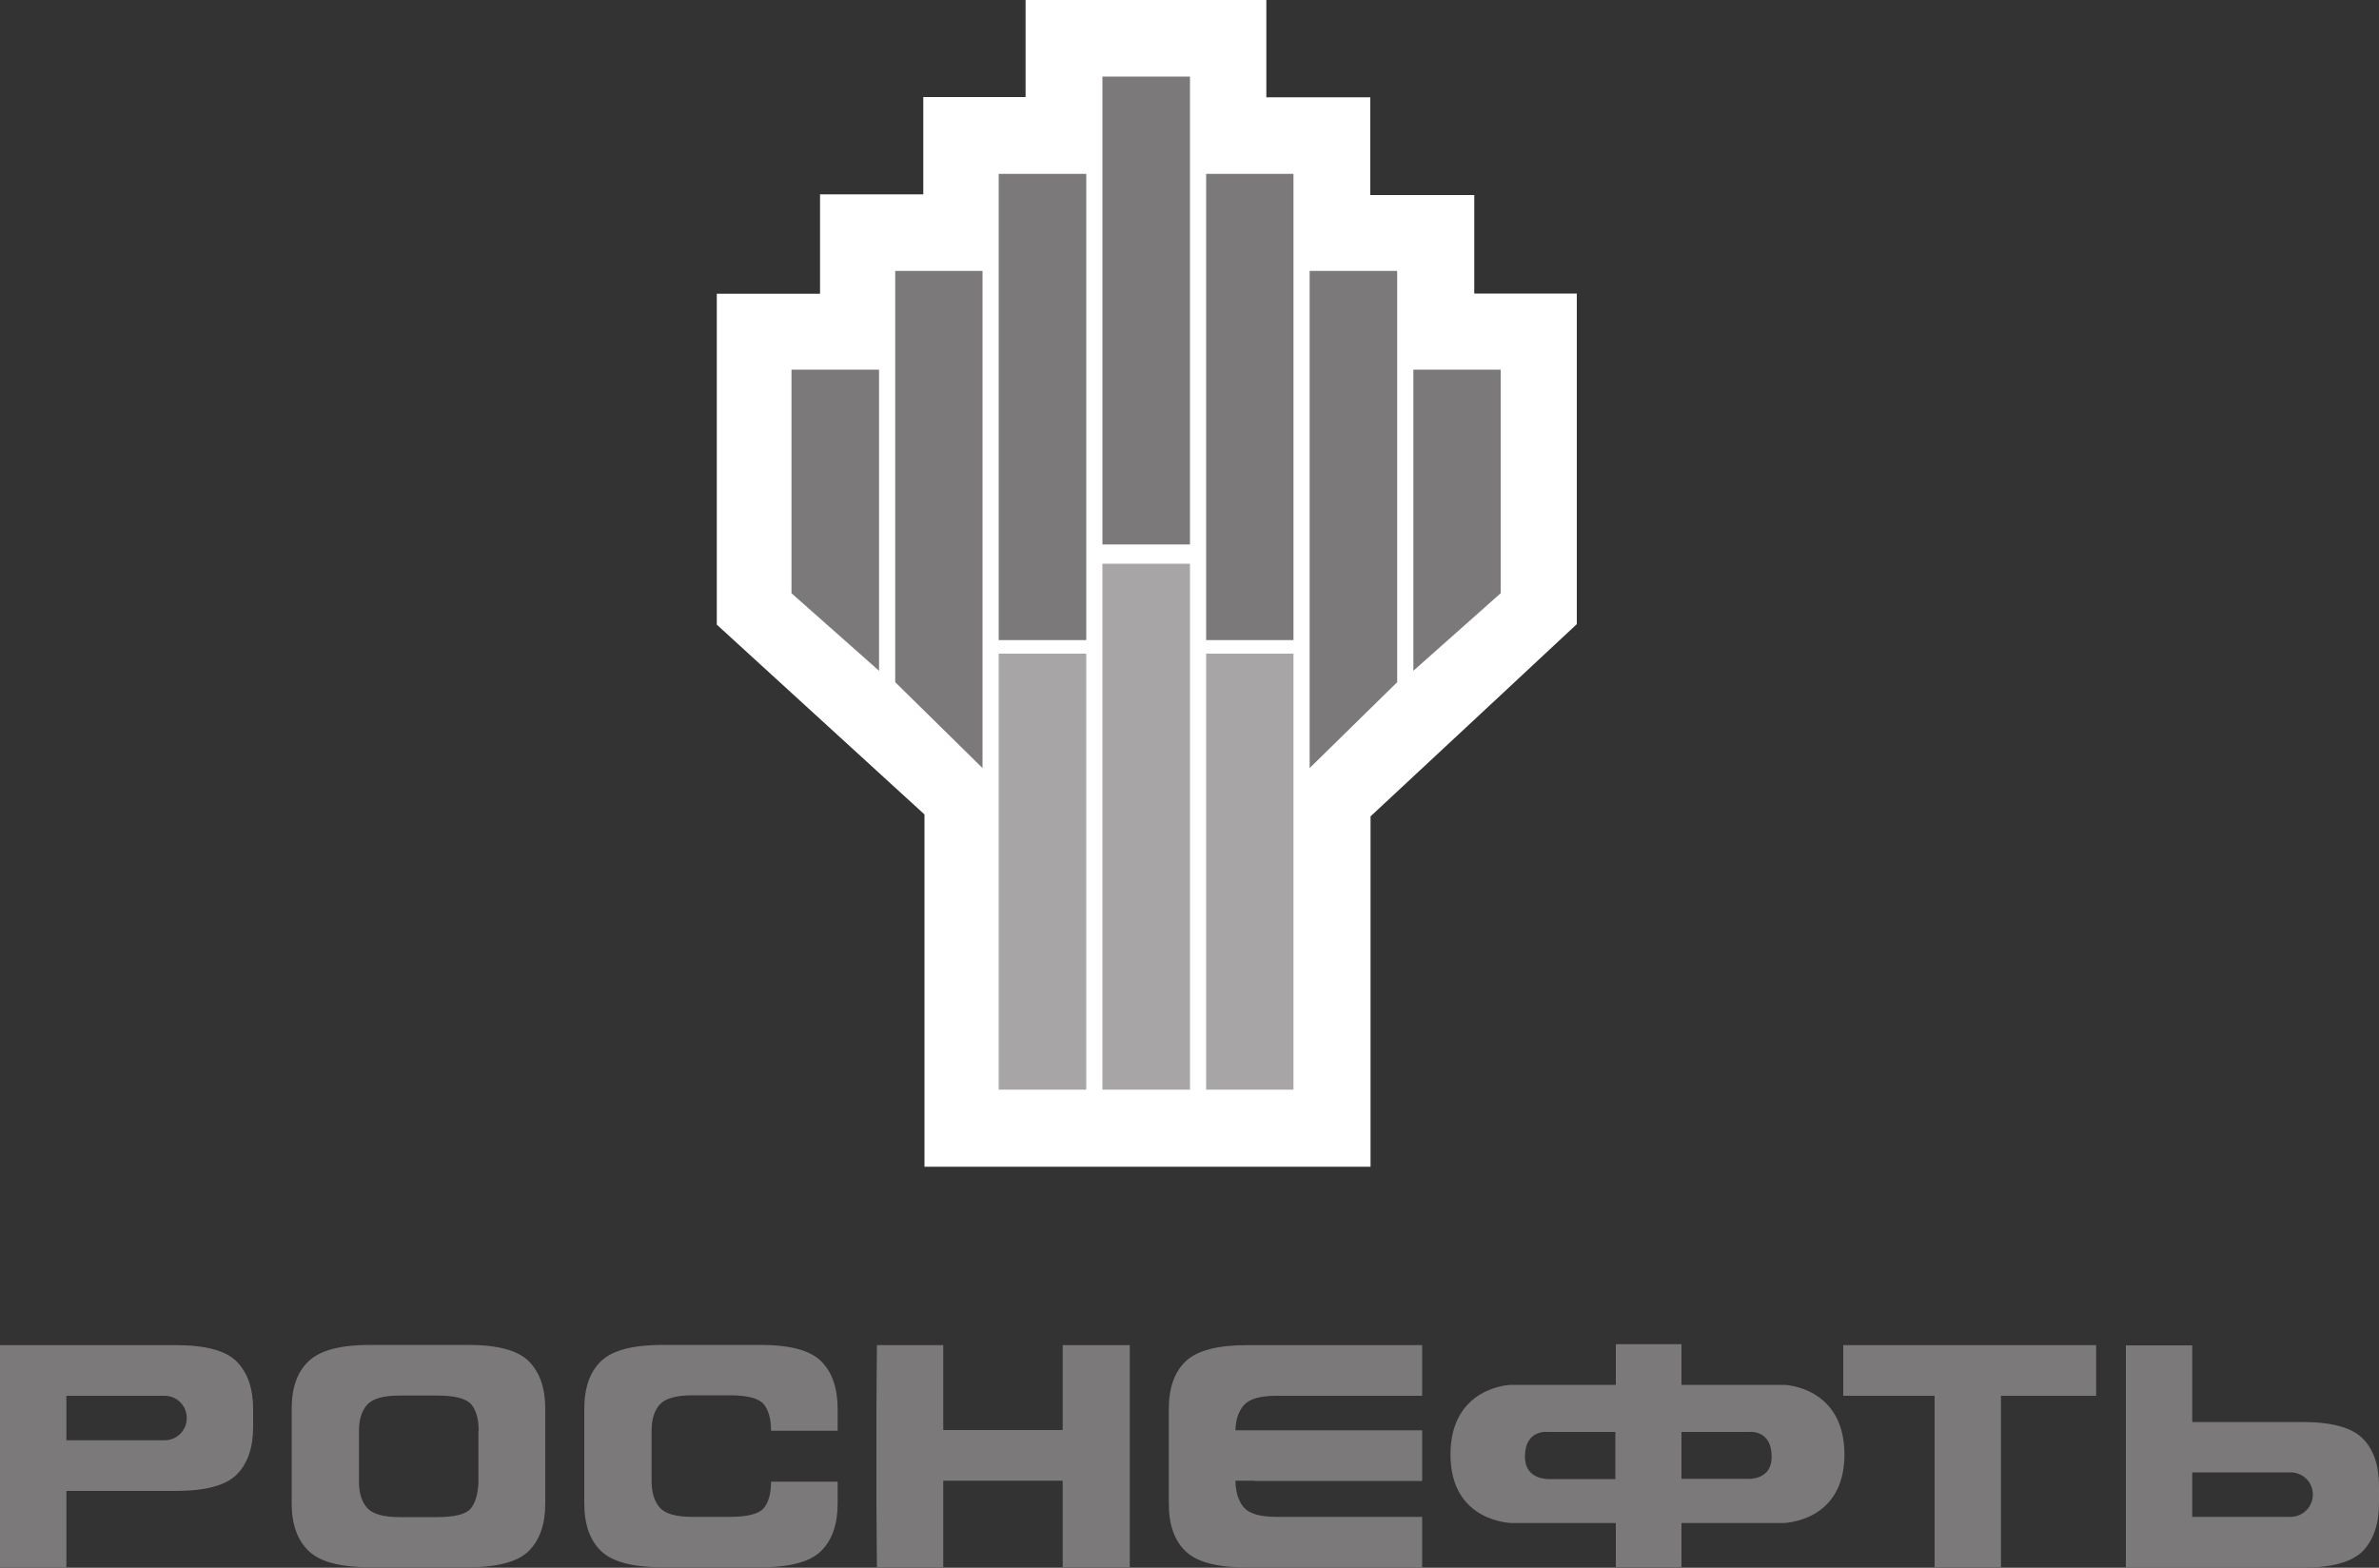
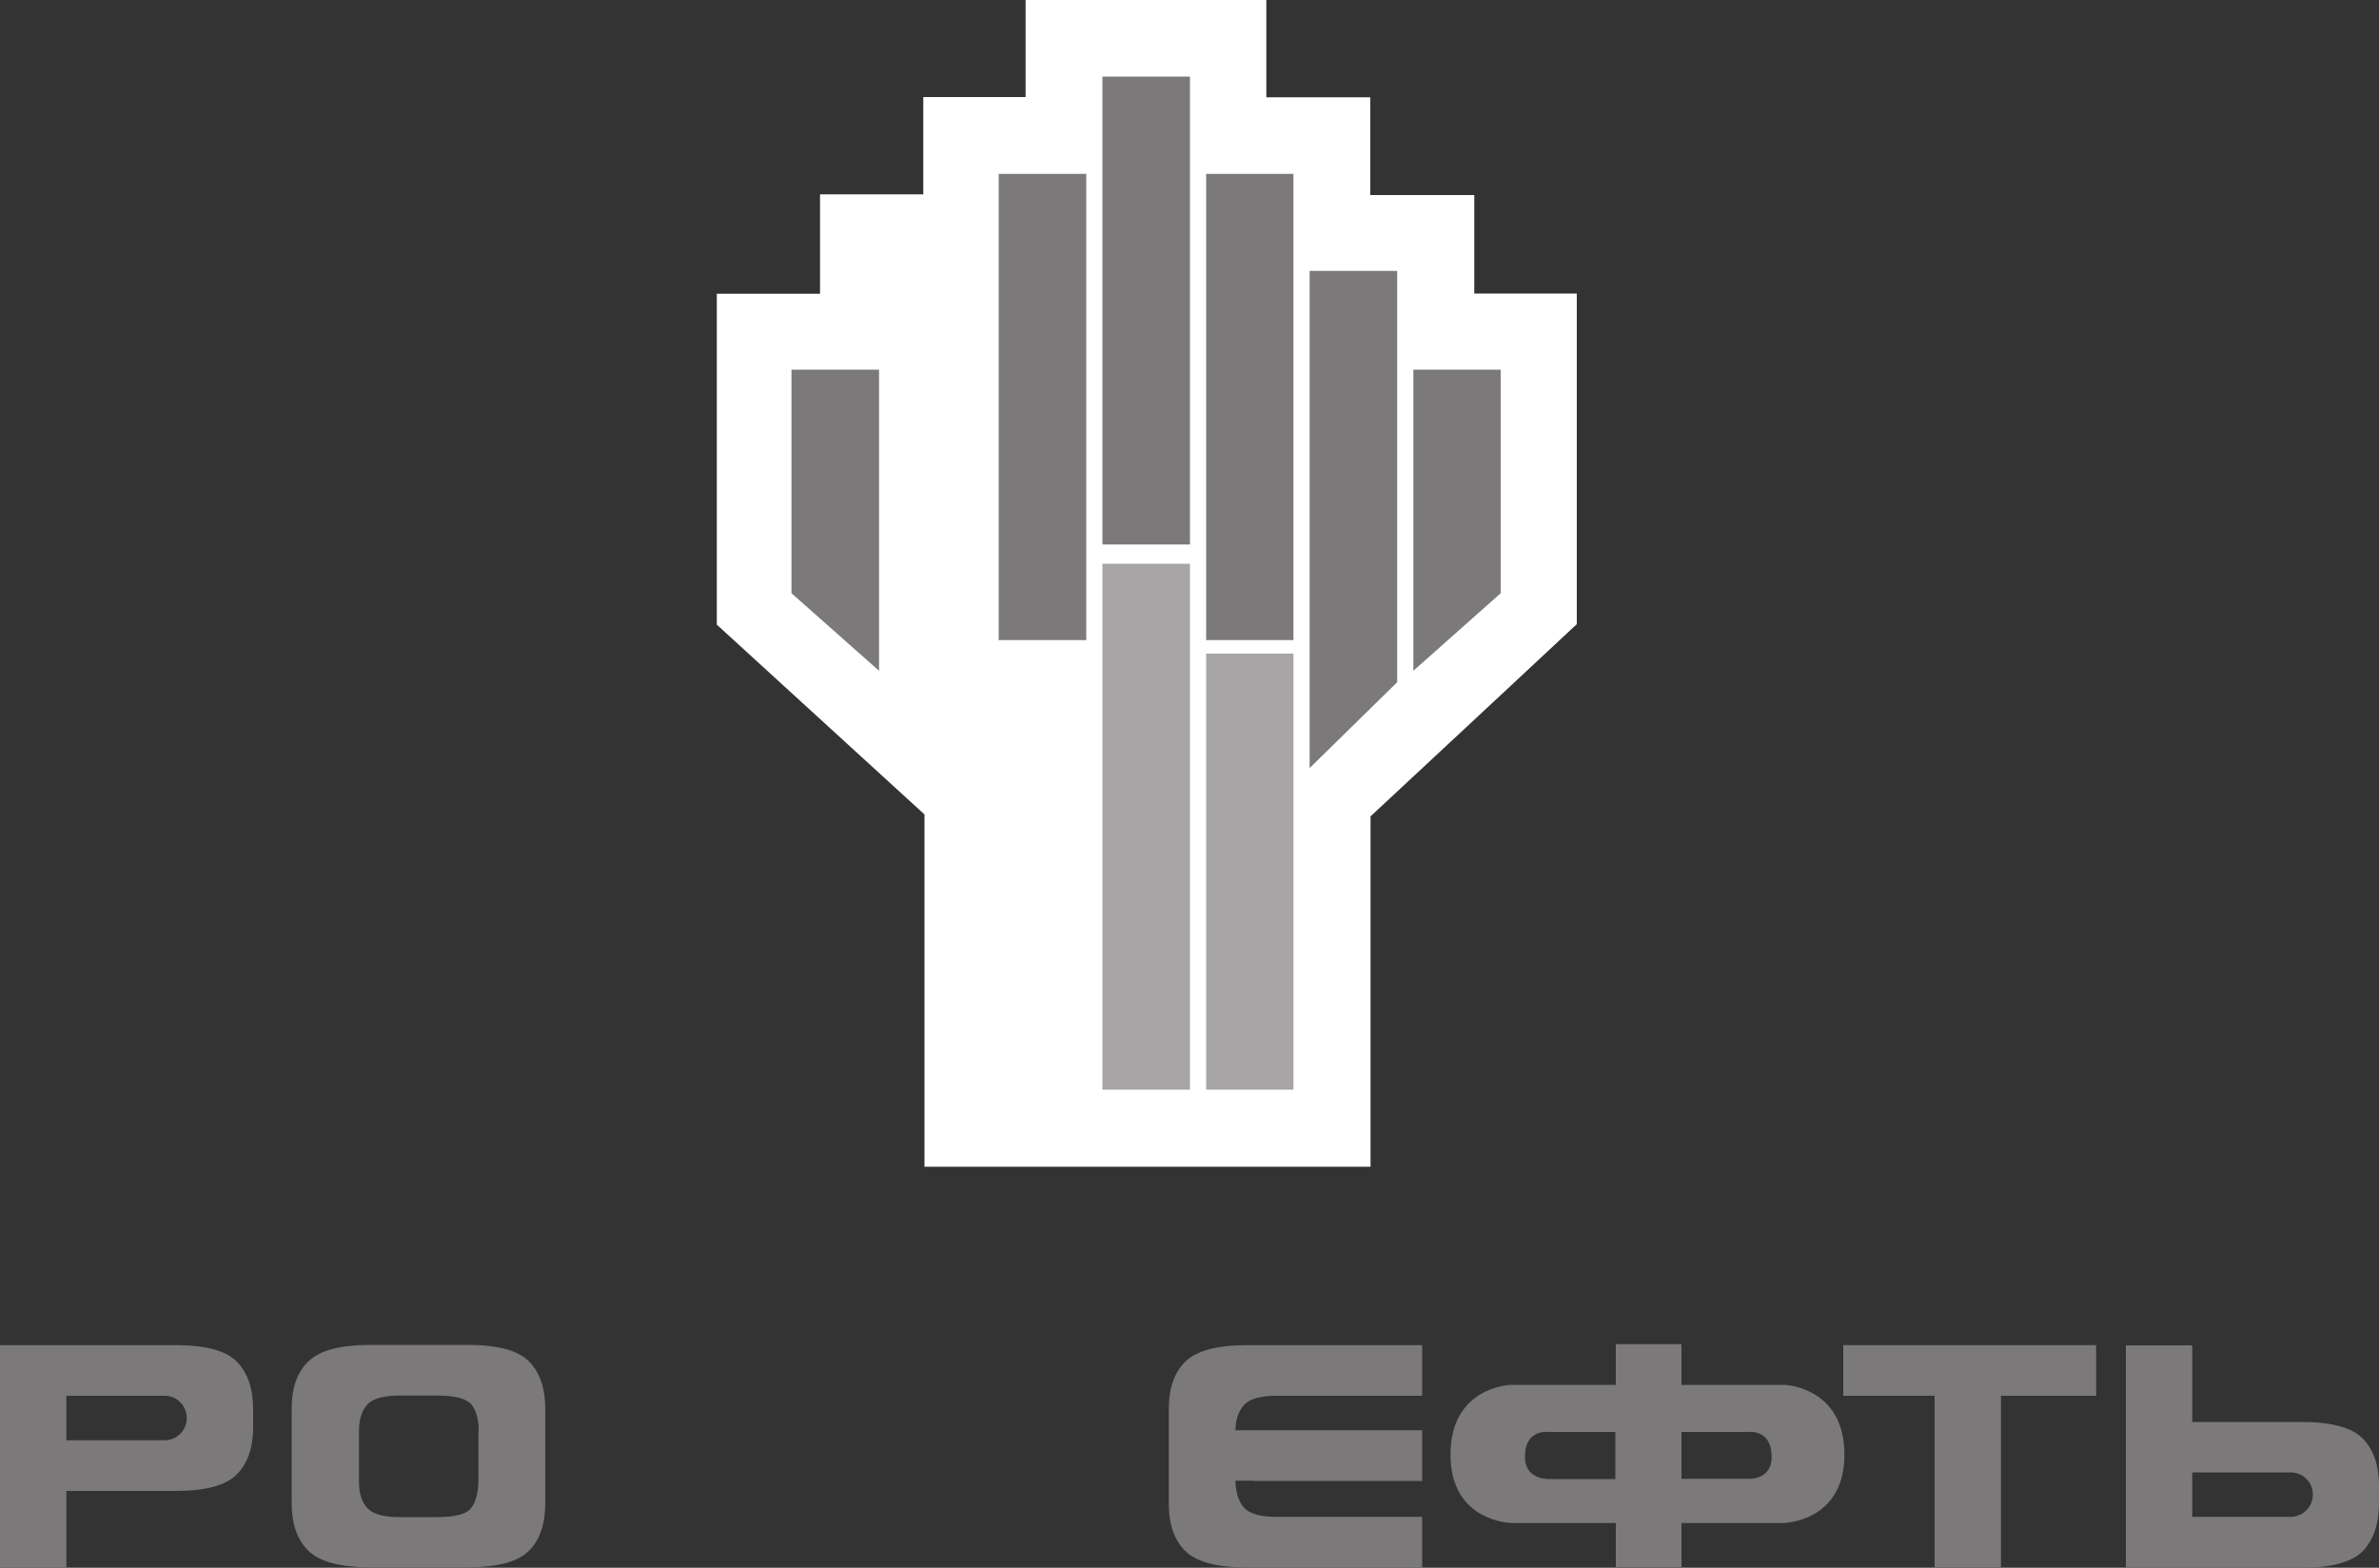
<svg xmlns="http://www.w3.org/2000/svg" xml:space="preserve" width="264.583mm" height="174.387mm" version="1.1" style="shape-rendering:geometricPrecision; text-rendering:geometricPrecision; image-rendering:optimizeQuality; fill-rule:evenodd; clip-rule:evenodd" viewBox="0 0 26938.91 17755.44">
  <rect x="0" y="0" width="26938.91" height="17755.44" fill="#333333" stroke="none" />
  <defs>
    <style type="text/css"> .fil0 {fill:#7B7979;fill-rule:nonzero} .fil2 {fill:#A7A5A6;fill-rule:nonzero} .fil1 {fill:white;fill-rule:nonzero} </style>
  </defs>
  <g id="Слой_x0020_1">
    <g id="_1971584924448">
      <g>
        <path class="fil0" d="M5420.12 16206.46c0,-137.39 -29.63,-239.76 -86.21,-304.41 -59.27,-64.65 -185.88,-96.98 -385.22,-96.98l-422.95 0c-185.88,0 -307.11,35.02 -369.06,105.06 -61.96,70.04 -91.59,167.02 -91.59,296.33l0 573.8c0,129.31 29.63,226.29 91.59,296.33 61.96,70.04 183.19,105.06 369.06,105.06l422.95 0c199.35,0 325.97,-32.33 379.84,-94.28 53.88,-64.65 83.51,-164.33 88.9,-299.02l0 -581.88 2.7 0zm568.41 1357.72c-123.92,123.92 -355.59,185.88 -689.63,185.88l-1104.49 0c-334.04,0 -565.72,-59.27 -695.03,-180.49 -129.31,-121.22 -196.66,-301.71 -196.66,-544.17l0 -1069.48c0,-242.46 64.65,-422.95 196.66,-544.17 129.31,-121.22 360.98,-180.49 695.03,-180.49l1104.49 0c336.74,0 565.72,61.96 689.63,185.88 123.92,123.92 185.88,304.41 185.88,538.78l0 1069.48c0,237.06 -61.96,414.86 -185.88,538.78z" />
      </g>
-       <path class="fil0" d="M9299.31 17564.18c-123.92,123.92 -352.9,185.88 -689.63,185.88l-1104.49 0c-334.04,0 -565.72,-59.27 -695.03,-180.49 -129.31,-121.22 -193.96,-301.71 -193.96,-544.17l0 -1069.48c0,-242.46 64.65,-422.95 193.96,-544.17 129.31,-121.22 360.98,-180.49 695.03,-180.49l1104.49 0c336.74,0 565.72,61.96 689.63,185.88 123.92,123.92 185.88,304.41 185.88,538.78l0 247.84 -754.29 0c0,-137.39 -29.63,-239.76 -86.21,-304.41 -56.57,-64.65 -185.87,-96.98 -382.52,-96.98l-422.94 0c-183.19,0 -307.11,35.02 -369.06,105.06 -61.96,70.04 -91.59,167.02 -91.59,296.33l0 573.8c0,129.31 32.33,226.29 91.59,296.33 61.96,70.04 185.88,105.06 369.06,105.06l422.94 0c199.35,0 325.96,-32.33 382.52,-94.28 56.57,-64.65 86.21,-164.33 86.21,-304.41l754.29 0 0 247.84c0,234.36 -61.96,412.16 -185.88,536.08z" />
-       <polygon class="fil0" points="10681.28,17750.05 9929.68,17750.05 9924.29,17025.4 9924.29,15958.61 9929.68,15233.96 10681.28,15233.96 10681.28,16195.67 12033.61,16195.67 12033.61,15233.96 12793.29,15233.96 12793.29,17750.05 12033.61,17750.05 12033.61,16769.47 10681.28,16769.47 " />
      <g>
        <path class="fil0" d="M14204.89 16769.47l-215.5 0c2.7,132 35.02,234.37 96.98,304.41 61.96,70.04 185.88,105.06 369.06,105.06l1648.66 0 0 573.8 -1980.01 0c-334.04,0 -565.72,-59.27 -695.03,-180.49 -129.31,-121.22 -193.96,-301.71 -193.96,-544.17l0 -1069.48c0,-242.46 64.65,-422.95 193.96,-544.17 129.31,-121.22 360.98,-180.49 695.03,-180.49l1980.01 0.01 0 573.8 -1648.66 0c-185.88,0 -307.11,35.02 -369.06,105.06 -61.96,70.04 -94.28,164.33 -96.98,285.55l2114.71 0 0 573.8 -1899.2 0 0 -2.7zm0 0l0 0 0 0z" />
      </g>
      <polygon class="fil0" points="21906.73,15807.75 20872.27,15807.75 20872.27,15233.96 23735.88,15233.96 23735.88,15807.75 22658.33,15807.75 22658.33,17750.05 21906.73,17750.05 " />
      <g>
        <path class="fil0" d="M17267.85 16497.4c0,-315.18 261.31,-280.17 261.31,-280.17l762.36 0 0 533.4 -767.76 -0.01c2.7,-2.69 -255.92,8.08 -255.92,-253.22l0 0zm2540.34 250.53l-767.77 0 0 -530.7 759.68 0c0,0 261.31,-35.02 261.31,280.17 2.69,261.3 -253.23,250.53 -253.23,250.53zm398.69 -1064.09l-1166.46 0 0 -460.66 -743.51 0.01 0 460.66 -1193.39 -0.01c0,0 -678.86,21.55 -678.86,789.31 0,770.46 697.72,775.84 697.72,775.84l1174.53 0 0 498.37 743.51 0 0 -498.37 1147.6 0c0,0 697.72,-5.39 697.72,-775.84 0,-767.76 -678.86,-789.31 -678.86,-789.31z" />
      </g>
      <path class="fil1" d="M11613.36 0l0 1099.11 -1158.38 0 0 1101.81 -1169.15 0 0 1126.05 -1169.14 0 0 3747.2c0,0 2058.13,1880.33 2351.76,2149.72l0 3989.66 5051.05 -0.01 0 -3968.1c290.94,-269.39 2335.61,-2176.65 2335.61,-2176.65l0 -3744.51 -1161.07 0 0 -1115.27 -1177.23 0 0 -1107.19 -1177.23 0 0 -1101.81 -2726.22 0z" />
-       <rect class="fil2" x="11308.95" y="7402.82" width="991.36" height="4937.9" />
      <rect class="fil2" x="12483.49" y="6384.53" width="991.36" height="5956.2" />
      <rect class="fil2" x="13658.03" y="7402.82" width="988.66" height="4937.9" />
      <polygon class="fil0" points="9953.93,7596.78 8962.57,6718.57 8962.57,4186.31 9953.93,4186.31 " />
-       <polygon class="fil0" points="11125.77,8698.57 10137.11,7726.08 10137.11,3068.35 11125.77,3068.35 " />
      <rect class="fil0" x="11308.95" y="1969.24" width="991.36" height="5280.02" />
      <rect class="fil0" x="12483.49" y="867.44" width="991.36" height="5298.88" />
      <polygon class="fil0" points="16004.41,7596.78 16993.07,6718.57 16993.07,4186.31 16004.41,4186.31 " />
      <polygon class="fil0" points="14829.88,8698.57 15821.22,7726.08 15821.22,3068.35 14829.88,3068.35 " />
      <rect class="fil0" x="13658.03" y="1969.24" width="988.66" height="5280.02" />
      <g>
        <path class="fil0" d="M1864.18 16311.51l-1112.58 0 0 -503.76 1112.58 0c140.08,0 250.53,113.15 250.53,253.23 0,137.39 -110.45,250.53 -250.53,250.53l0 0zm816.25 -891.68c-123.92,-123.92 -352.9,-185.88 -689.63,-185.88l-1990.8 0 0 2518.79 751.6 0 0 -867.44 1239.19 0.01c336.74,0 565.72,-61.96 689.63,-185.88 123.92,-123.92 185.88,-304.41 185.88,-538.78l0 -199.35c0.01,-237.07 -61.95,-414.86 -185.87,-541.48z" />
      </g>
      <g>
        <path class="fil0" d="M26190.01 16925.72c0,140.08 -113.15,253.23 -253.23,253.23l-1112.57 0 0 -503.76 1112.57 0c140.08,0 253.23,110.45 253.23,250.53l0 0zm748.9 102.37l0 -199.35c0,-234.37 -61.96,-414.86 -185.88,-538.78 -123.92,-123.92 -352.9,-185.88 -692.33,-185.88l-1236.49 0 0 -867.44 -751.6 0.01 0 2518.79 1988.09 0c336.74,0 565.72,-61.96 692.33,-185.88 123.91,-129.31 185.88,-309.8 185.88,-541.48z" />
      </g>
    </g>
  </g>
</svg>